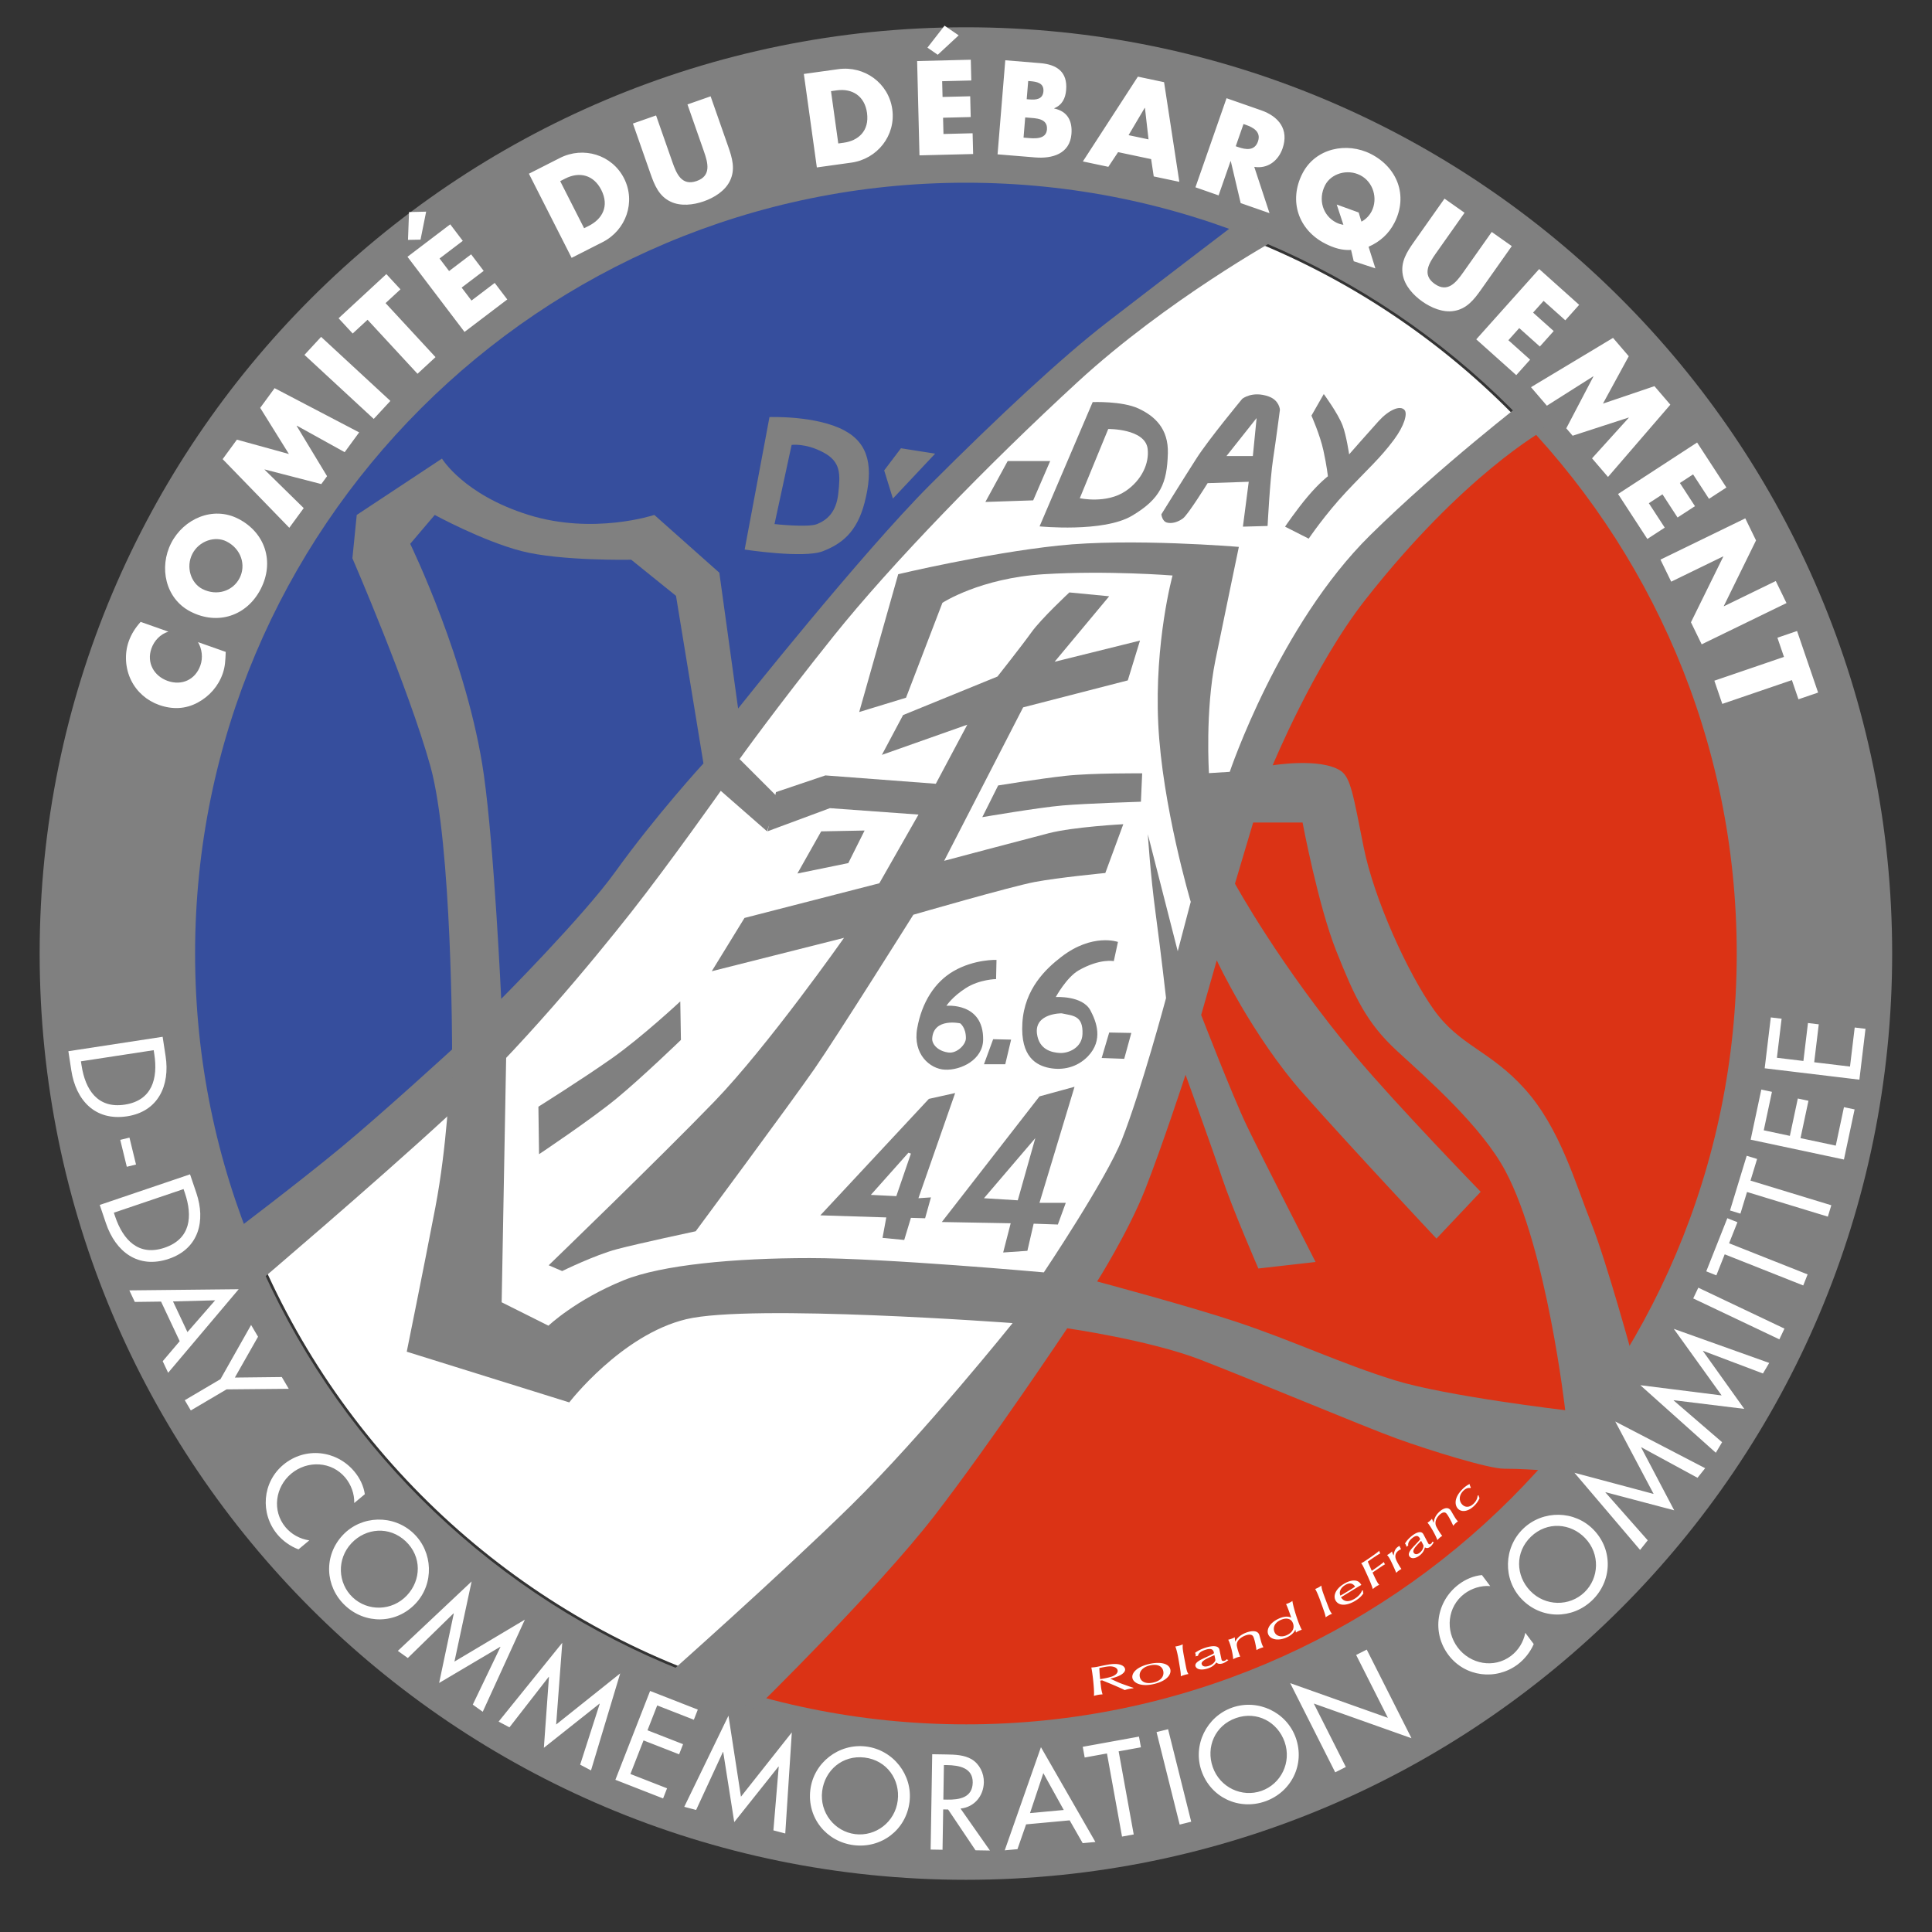
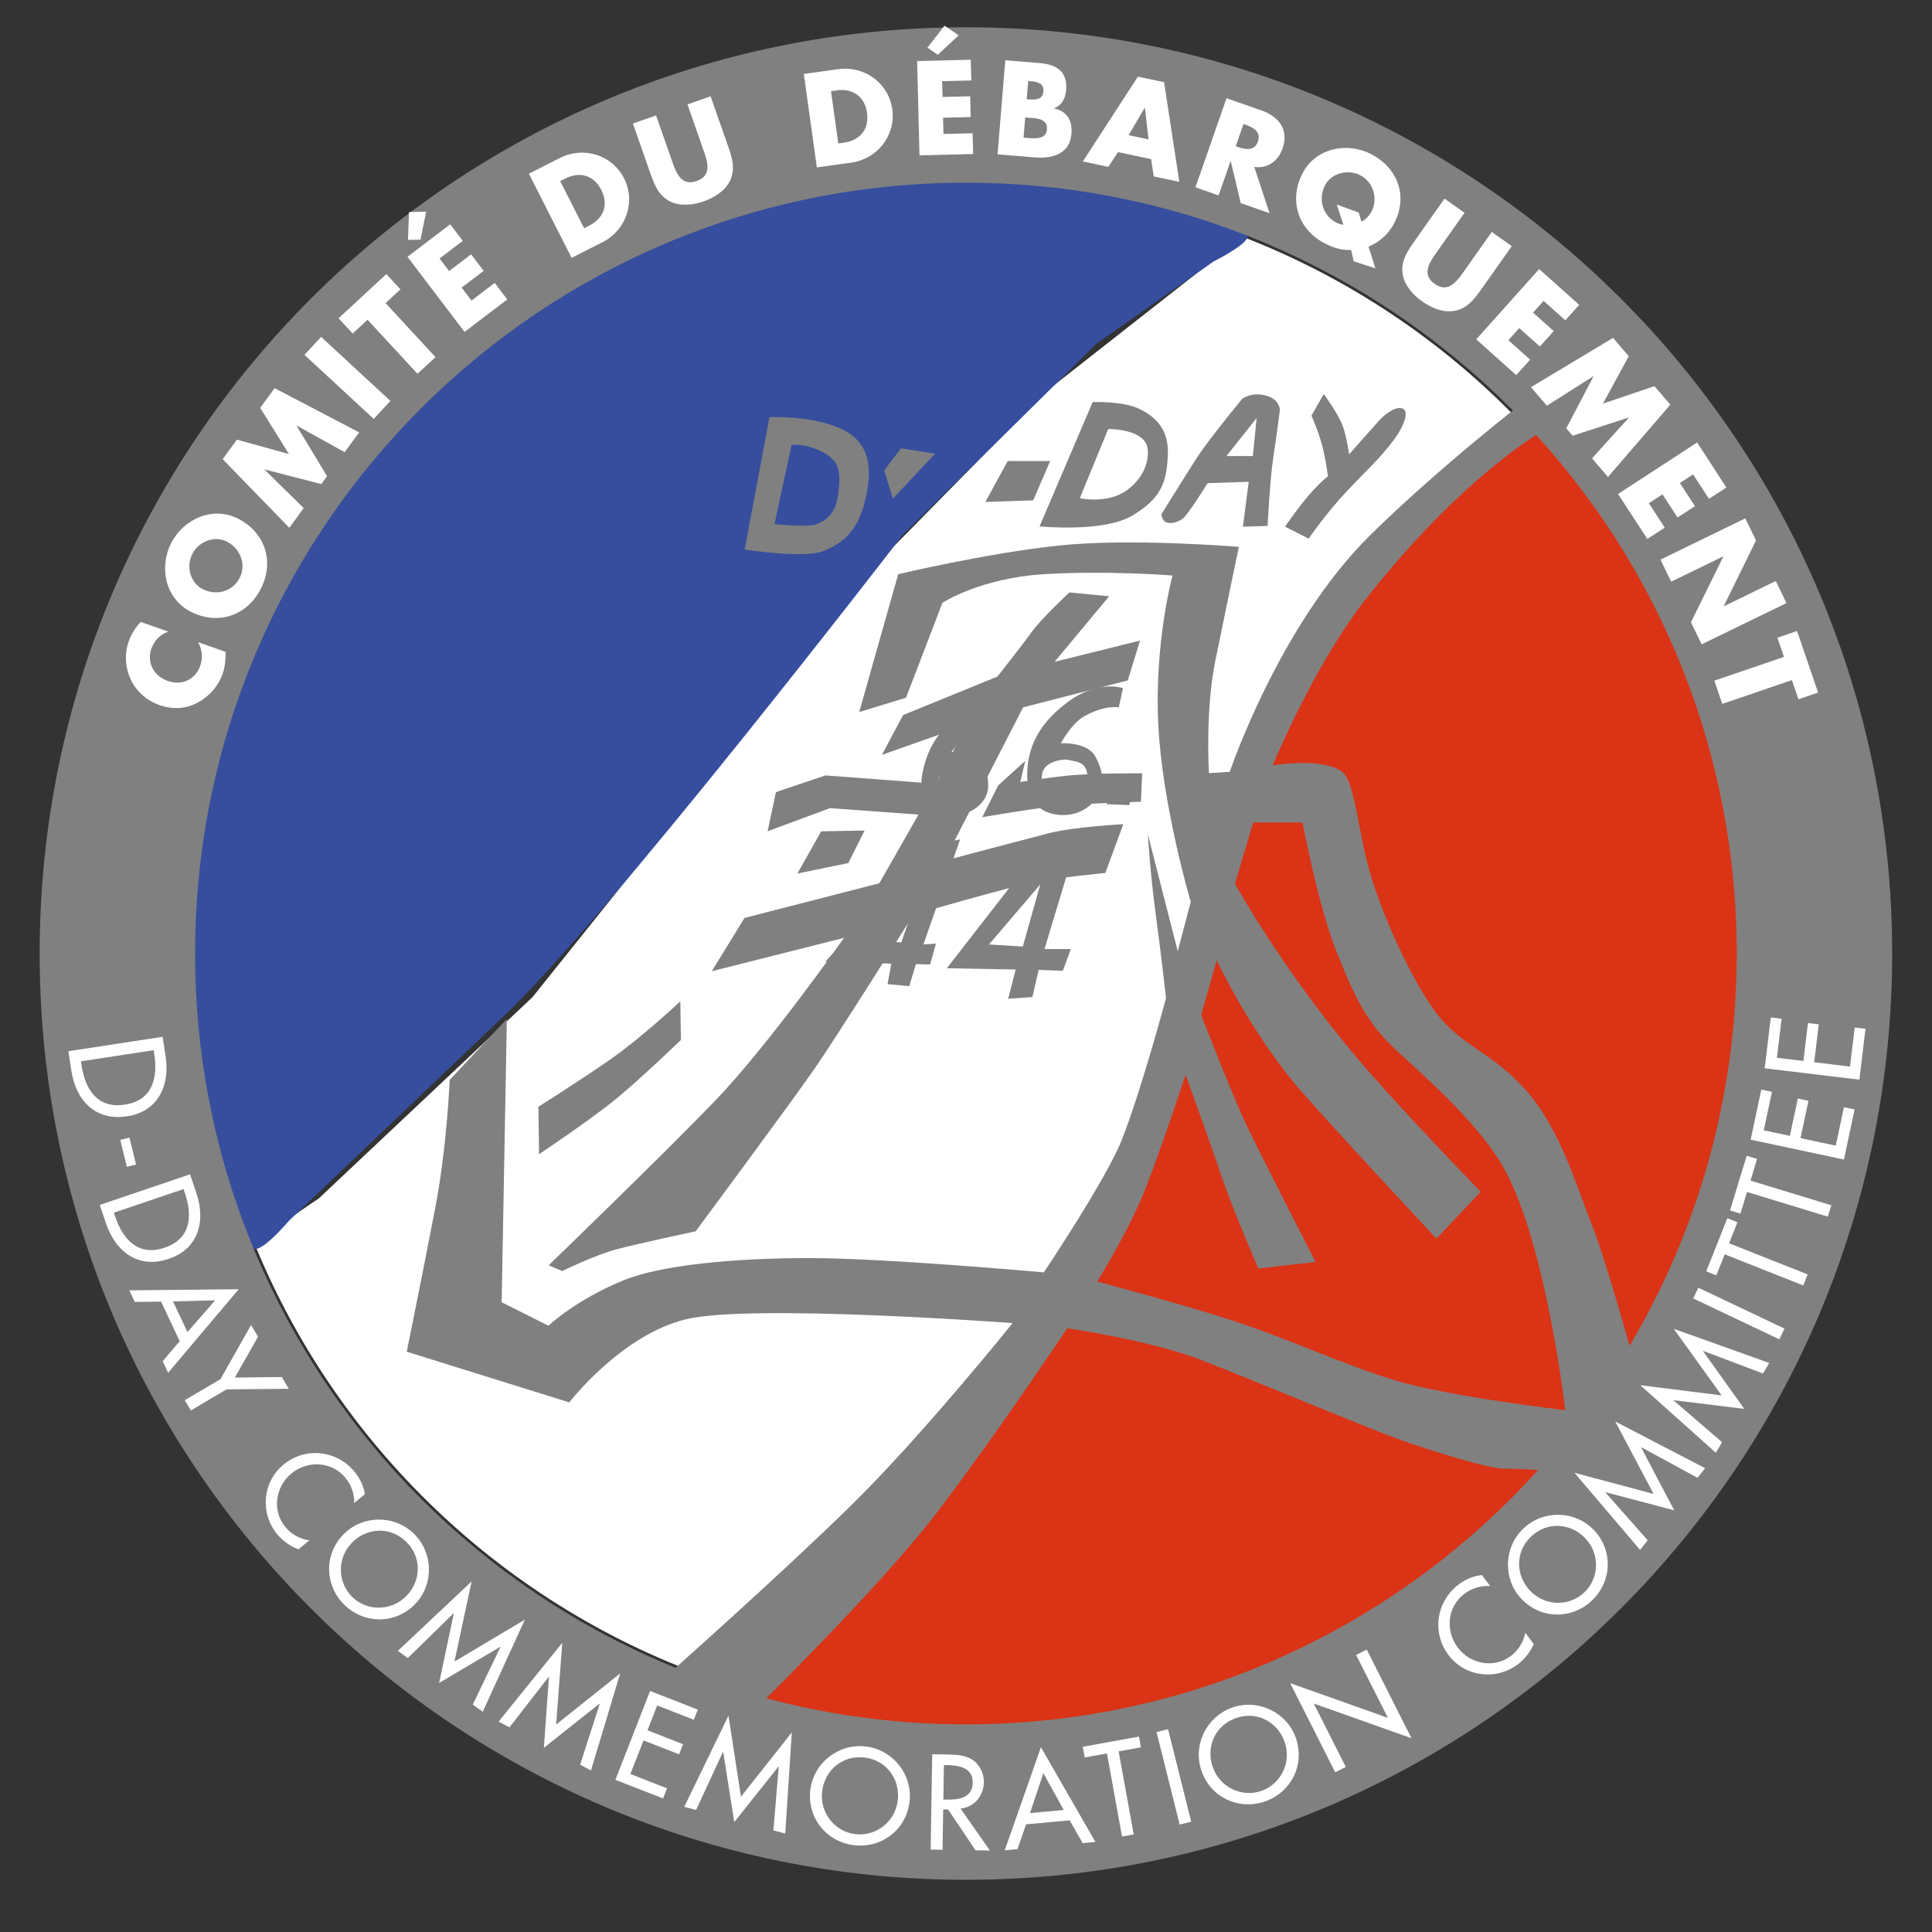
<svg xmlns="http://www.w3.org/2000/svg" data-name="Calque 1" viewBox="0 0 4000 4000">
  <rect x="0" y="0" width="4000" height="4000" fill="#333333" stroke="none" />
  <path d="m1827.85 3160.44 365.29-452.76s115.55-248.15 231.53-560.81c118.33-318.99 158.2-590.43 288.12-802.62 154.35-252.1 339.57-380.73 339.57-380.73s107.23-88.23 115.56-79.32c266.48 285.45 429.56 668.68 429.56 1089.99 0 882.37-715.3 1597.67-1597.67 1597.67-155.94 0-306.66-22.34-449.14-63.99-27.08-7.92-80.33-25.84-80.33-25.84l357.51-321.61Z" style="fill:#db3315" />
  <path d="m1102.41 2064.55 746.02-931.24 318.99-324.13 334.42-262.4s48.7-65.06 67.44-57.87c219.48 84.21 415.56 215.67 575.77 381.92 12.55 13.02-308.79 288.21-308.79 288.21l-216.09 344.71-313.85 1028.99-262.39 365.29-457.9 509.36s-62.91 84.51-79.52 79.1c-443.38-144.53-801.14-478.62-977.57-906.56-3.75-9.09 130.99-98.63 130.99-98.63l442.47-416.74Z" style="fill:#fff" />
  <path d="M2577.36 484.23c27.85 10.8-65.22 57.41-65.22 57.41l-241.81 169.78-401.31 396.16s-617.4 802.62-833.49 1003.27L598.21 2527.6s-66.39 78.48-76.68 53.42c-76.88-187.1-119.28-392.01-119.28-606.83 0-882.31 715.25-1597.56 1597.56-1597.56 203.67 0 398.43 38.11 577.55 107.59Z" style="fill:#364e9d" />
-   <path d="M2277.97 3479.59c.42 3.58.85 7.16 1.29 10.75.39 3.97 1.2 9.92 3.45 17.68-2.77.15-5.18.31-8.54.89-3.87.69-6.81 1.51-9.39 2.19 1.5-8.93-2.71-47.94-5.33-58.65 3.25-.28 6.25-.46 10.5-1.19 2.34-.43 4.63-.92 7.08-1.46 4.45-.95 8.91-1.87 13.42-2.72 13.03-2.46 22.25-2.71 29.57-.28 3.14 1.05 6.54 2.83 8.37 6.15 2.63 4.68.17 9.51-6.55 13.93-7.09 4.66-17.97 7.31-23.14 8.64 17.32 8.07 19.34 9.04 31.26 13.21 5.31 1.92 12.72 4.56 16.54 5.61-.02.35-.05.71-.08 1.06-2.71.24-5.34.56-9.6 1.46-3.44.74-5.85 1.51-8.19 2.33-2.14-1.2-5.16-2.7-18.26-8.4-11.92-5.14-20.4-8.55-28.63-11.86-1.26.23-2.53.45-3.79.67Zm26.56-28.88c-4.84-1.03-8.92-.98-18.58.8-3.27.61-6.66 1.31-9.88 2 .37 9.26.78 14.65 1.67 23.05 11.54-2.05 15.47-2.8 22.21-4.77 10.3-3.02 16.51-9.57 13.22-15.59-1.48-2.7-4.57-4.58-8.65-5.48Zm116.72 1.33c6.26 9.92-.31 26.55-30.81 34.21-26.44 6.52-40.24-1.07-44.41-8.22-5.81-9.95 2.76-25.53 32.3-32.72 18.13-4.46 36.63-3.23 42.92 6.74Zm-32.5 31.23c22.61-5.68 22.11-21.4 17.55-28.85-3.17-5.11-11.3-9.89-26.2-6.17-21.16 5.17-23.3 20.1-18.42 28.31 4.12 6.91 13.67 10.02 27.07 6.71m44.7-74.37c3.8-.5 7.4-1.56 8.84-1.98 3.48-1.03 5.3-1.92 6.44-2.53-.37 9.13-.53 9.22 6.27 44.33 2.05 10.74 2.98 13.19 5.55 17.26-2.48.31-4.97.85-8.25 1.83-2.82.83-5.19 1.59-7.6 2.79.21-5.04-.58-10.62-2.04-19.42-2.82-16.64-4.98-31.4-9.21-42.28m95.56 26.82c.09.41.38 1.3.84 1.94 1.01 1.42 3.6 1.49 5.73.75 2.45-.88 3.65-2.4 4.3-3.25.97 1.08 1.7 1.36 3.51 1.61-2.68 2.31-7.17 5.42-11.21 6.85-9.07 3.17-12.68-.61-13.79-1.73-3.15 3.93-7.16 8.95-17.8 12.45-11.1 3.64-20.92 2.71-24.44-2.56-5.77-8.6 9.23-15.24 17.38-19.07 16.12-7.43 17.75-8.34 19.1-9.24 1.93-1.54-1.01-6.04-1.31-6.47-1.65-2.45-5.45-4.67-16.14-1.12-13.29 4.39-14.34 9.95-14.86 12.36-1.77.21-2.89.39-5.11 1.26.73-3.4.4-4.44-.89-7.48 5.54-4.29 12.82-7.78 20.77-10.44 5.7-1.89 13.93-3.89 20.15-3.22 5.03.48 7.19 2.57 8.18 4 .7.99 1.22 2.76 1.37 3.51 1.38 6.62 2.79 13.23 4.23 19.85Zm-26.39 13.33c10.35-3.4 13.61-10.45 13.73-11.79.12-.57-1.44-8.16-2.03-10.53-19.68 8.6-29.97 13.86-25.45 20.51 3.21 4.75 10.56 2.89 13.74 1.82Zm107.41-53.95c1.82 6.79 3.09 11 5.79 15.34-2.74.69-5.87 1.81-7.89 2.66-2.37.97-4.44 2-6.5 3.32-.86-6.94-4.08-24.61-7.45-29.2-2.86-3.81-9.06-3.69-16.45-.75-5.42 2.2-18.32 8.9-16.8 20.78.51 3.93 3.85 16.08 7.01 22.46-2.75.68-4.74 1.16-7.27 2.12-2.54.94-5.66 2.38-7.31 3.34-.4-10.1-5.35-31.23-10.3-40.38 2.23-.29 5.17-1.31 7.24-2.07 3.17-1.2 5.28-2.19 6.27-3.01.25 1.08.28 5.82 1.1 9.16 1.57-3.2 6.24-12.18 21.54-18.31 9.52-3.79 21.5-5.57 26.49 1.04 1.68 2.21 1.87 3.49 4.52 13.5Zm71.83-21.32c-.95 2.59-4.56 10.08-17.12 15.95-17.35 8.05-31.35 4.72-36.95-2.53-7.52-9.68-1.82-26.02 19.5-35.88 15-6.97 23.04-3.53 25.98-2.34-2.37-6.68-6.74-20.22-10.68-27.93 2.79-.9 5.05-1.8 7.66-3.1 2.12-1.05 4.38-2.38 5.51-3.4 1.44 11.89 12.22 47.13 19.43 59.63-2.1.74-4.78 1.7-6.99 2.77-2.75 1.33-4.2 2.41-5.07 3.11-.42-2.09-.84-4.19-1.25-6.29Zm-30.77-19.62c-16.48 7.63-15.71 21.56-10.29 28.36 3.89 4.96 13.05 7.73 23.72 2.74 19.38-9.11 13.58-24.52 9.84-29.19-3.83-4.67-11.88-7.23-23.27-1.91m71.86-64.39c3.28-1.15 6.25-2.79 7.46-3.46 2.86-1.61 4.3-2.82 5.22-3.59 1.38 9.02 1.21 9.13 13.94 42.5 3.9 10.17 5.21 12.44 8.26 16.01-2.14.75-4.22 1.69-6.95 3.21-2.35 1.29-4.29 2.45-6.18 4.06-.78-5.02-2.57-10.37-5.55-18.76-5.67-15.87-10.37-30.01-16.2-39.96Zm71.5 6.19a5050 5050 0 0 1-18.08 11.06c.52.76.86 1.55 2.23 3.07 3.77 4.15 11.83 8.61 26.16-.14 11.2-6.91 14.17-14.48 15.19-16.9 1.12-.03 1.21-.08 2.03-.41-.05 1.12-.32 2.95.75 6.37-2.48 3.44-6.15 8.78-16.47 15.11-15.95 9.8-31.17 11.18-38.87 2.59-8.72-9.69-4.11-25.89 15.03-37.5 4.66-2.83 13.22-7.26 21.66-6.91 6.93.22 9.71 3.21 11.69 5.29 1.34 1.42 2.46 3.18 2.7 3.82-11.57 6.86-14.58 8.74-24.03 14.54Zm-2.25-2.43c6.79-4.14 8.97-5.52 13.41-8.6-.29-.34-1.27-1.77-2.02-2.57-1.48-1.54-7.17-7.74-18.71-.64-8.95 5.44-13.22 13.83-9.77 21.89 4.66-2.55 12.07-7 17.09-10.08m47.94-41.31c8.85-6 17.96-12.64 25.19-18.32.28 2.14 1.55 3.97 2.33 4.74-1.54.89-3.11 1.73-8.32 5.18-6.01 4.04-11.74 7.98-17.62 11.96 2.04 4.38 4.1 8.77 6.18 13.14 4.36 8.21 4.77 9.15 7.74 12.1-2.23 1.2-4.61 2.39-6.91 3.9-2.5 1.68-4.63 3.5-6.48 5.03-1.89-6.34-4.72-14.66-18.8-44.59-2.58-5.44-3.67-6.81-5.25-8.72 4.23-2.35 7.15-4.04 18.63-11.96 4.34-2.98 14.58-10.1 19.06-14.18-.05 1.26 0 3.16 1.94 5.54-6.24 3.41-15.65 9.9-19.81 12.75-1.86 1.27-4.17 2.97-6.14 4.33 2.71 6.38 5.47 12.75 8.25 19.11Zm60.16-44.49c-1.45.58-2.77 1.07-5.07 2.81-8.62 6.57-6.29 14.48-5 18.1 1.38 3.94 8.68 16.76 11.33 19.77-2.09.94-4.18 2.39-6.13 3.81-1.83 1.35-2.78 2.25-4.76 4.18-1.68-4.87-7.5-17.3-9.49-21.49-2.63-5.5-5.27-11.07-9.4-15.43.99-.42 3.02-1.51 5.57-3.37 1.78-1.34 3.37-2.62 4.61-4.17.4 2.8 2.72 7.06 3.5 8.56.35-3.46 1.13-12.19 8.03-17.47 1.02-.79 2.48-1.68 3.91-2.48 1.28 3.07 2.33 4.98 3.05 6.4-.05.25-.1.51-.15.77Zm56.48-12.62c.23.37.73 1.13 1.27 1.65 1.26 1.12 3.34.57 4.83-.71 1.69-1.42 2.19-3.18 2.45-4.15 1.1.81 1.79.87 3.29.67-1.4 2.86-4.09 7-6.89 9.37-6.27 5.26-10.33 2.53-11.58 1.75-1.33 4.53-2.98 10.31-10.44 16.34-7.79 6.27-15.92 7.83-20.35 3.7-7.23-6.79 2.79-16.92 8.13-22.65 10.62-11.15 11.64-12.43 12.46-13.6 1.07-1.95-2.63-5.53-3-5.87-2.07-1.94-5.76-3.14-13.2 2.95-9.31 7.52-8.47 13.15-8.15 15.55-1.39.67-2.2 1.1-3.75 2.52-.43-3.47-1-4.37-2.95-6.93 3.15-5.54 7.9-10.7 13.45-15.24 4-3.24 9.97-7.23 15.12-8.1 4.15-.82 6.5.65 7.73 1.77.86.79 1.82 2.36 2.17 3.04 3.1 5.99 6.24 11.97 9.41 17.95Zm-17.04 19.33c7.23-5.84 7.69-13.39 7.36-14.72-.07-.58-3.62-7.45-4.82-9.56-13.11 13.13-19.72 20.78-14.14 26 4.05 3.71 9.36.11 11.6-1.72m69.41-77.97c3.55 6.08 5.88 9.8 9.36 13.33-1.97 1.34-4.12 3.13-5.49 4.45-1.58 1.49-2.95 2.98-4.21 4.73-2.82-6.45-10.81-22.59-14.9-26.16-3.45-2.97-8.39-1.35-13.37 3.26-3.65 3.39-11.92 12.95-7.1 23.99 1.65 3.64 8.03 14.44 12.52 19.78-1.99 1.33-3.43 2.26-5.19 3.81-1.75 1.53-3.79 3.64-4.81 4.96-3.45-9.56-13.82-28.58-20.58-36.12 1.7-.83 3.77-2.54 5.17-3.78 2.17-1.93 3.55-3.4 4.07-4.41.53.93 1.99 5.48 3.68 8.51.26-3.47 1.26-13.2 11.61-22.79 6.42-5.95 15.46-10.51 21.45-5.37 2.02 1.73 2.57 2.87 7.76 11.81Zm34.82-55.5c-6.08-1.5-11.64 2.72-14.79 5.98-9.98 10.4-8.22 22.89-.35 29.35 2.87 2.34 6.76 4.06 11.74 2.99 4.09-.88 7.93-3.53 11.2-6.94 6.78-7.13 7.28-13.59 7.44-15.81.8-.15 1.21-.31 1.92-.84.7 3.36 1.21 4.37 2.1 5.69-1.19 2.96-3.59 8.45-9.79 14.95-12.21 12.66-25.67 15.06-33.6 8.48-7.84-6.48-10.65-22.33 6.83-40.42 7.23-7.58 13.11-10.56 15.91-11.89.85 4.11 2.1 6.22 2.7 7.02-.44.48-.88.97-1.32 1.44Z" style="fill:#fff" />
  <path d="M1999.81 56.49C940.69 56.49 82.1 915.08 82.1 1974.2s858.59 1917.71 1917.71 1917.71 1917.71-858.59 1917.71-1917.71S3058.92 56.49 1999.81 56.49m0 3513.6c-881.39 0-1595.9-714.5-1595.9-1595.9S1118.42 378.3 1999.81 378.3s1595.9 714.51 1595.9 1595.9-714.5 1595.9-1595.9 1595.9Z" style="fill:gray" />
-   <path d="M1748.48 891.34c-58.7-31.57-155.36-27.82-155.36-27.82l-51.39 274.28s122.35 18.81 161.79 3.47 70.83-39.58 86.59-100.92c18.4-71.6 9.93-121.28-41.64-149.01Zm-13.01 131.19c-4.17 37.5-22.59 53.88-43.74 62.5-18.75 7.64-88.19 0-88.19 0l35.42-163.87s28.47-4.17 65.27 15.28c36.8 19.44 35.85 44.64 31.25 86.1Zm95.13-48.6 34.72-45.83 70.83 11.11-87.49 93.04zm255.72-19.37-46.18 84.68 98.97-3.3 35.19-81.38zm270.54-108.88c-33.97-15.66-94.58-13.2-94.58-13.2l-109.97 257.34s131.97 13.2 191.35-21.99c59.39-35.19 72.57-67.66 74.28-129.27 1.42-51.08-27.13-77.22-61.09-92.88Zm-26.17 170.92c-39.88 27.15-95.07 14.9-95.07 14.9l58.89-143.31s76.56-.96 81.58 41.15c3.55 29.8-12.05 64.56-45.4 87.26m410.05-200.77-25.53 44.7s17.73 39.72 24.83 72.36 9.22 53.21 9.22 53.21-17.03 12.77-41.15 41.15-47.53 63.14-47.53 63.14l48.95 24.83s34.05-50.37 78.04-97.19 70.24-69.52 98.62-107.83c21.58-29.13 28-53.6 21.99-61.01-9.22-11.35-33.34 0-53.91 22.7s-61.01 68.82-61.01 68.82-5.68-39.02-13.48-59.59c-9.67-25.52-39.02-65.27-39.02-65.27Zm-1089.84 992.7 49.26-87.28 89.88-1.73-33.71 67.41zm415.68-182.35-32.84 65.68s115.8-19.88 165.93-24.2c50.12-4.32 162.48-7.78 162.48-7.78l2.59-58.76s-104.57-.86-159.02 5.19-139.14 19.88-139.14 19.88Zm-10.37 525.39-19.01 51.85h44.08l12.1-50.99zm240.26-13.83-15.56 52.72 46.67 1.72 14.69-53.57zm-296.66-92.11c28.52-18.15 62.46-18.51 62.46-18.51l.87-39.75s-45.8-1.73-89.01 23.33c-38.99 22.61-65.68 64.82-75.19 118.39-9.51 53.58 26.53 83.98 57.04 85.56 33.71 1.73 79.05-20.71 79.51-62.22.86-77.78-76.05-70-76.05-70s11.86-18.66 40.38-36.81Zm-11.87 73.1s11.86 8.13 11.86 30.61c0 13.83-18.78 31.61-35.2 29.88-21.5-2.26-35.43-16.42-34.57-29.38 2.89-43.33 57.9-31.11 57.9-31.11Zm209.14-137.41c-31.31 24.21-76.05 65.68-80.37 136.55-4.32 70.86 29.39 88.15 56.18 93.33s57.04-.87 79.51-24.19c32.67-33.91 17.16-72.39 5.18-95.07-16.42-31.11-71.72-27.66-71.72-27.66s22.34-40.98 47.53-55.31c44.08-25.07 72.59-19.01 72.59-19.01l8.64-39.75s-52.72-19.01-117.53 31.12Zm.87 116.67c22.47 5.18 44.94 3.45 43.21 43.21-1.25 28.55-29.37 39.76-46.66 38.89s-43.22-6.92-47.54-39.75c-5.64-42.92 50.99-42.35 50.99-42.35m-220.38 165.03-54.45 12.1-224.7 241.12 136.54 4.32-7.78 42.35 44.94 4.32 13.83-45.8 29.38.86 12.1-43.21-25.93 1.73 76.05-217.78Zm-121.85 213.47-52.72-2.59 77.78-87.28 5.19 1.73-30.25 88.15Zm369.02-226.43-72.59 19.88-202.23 260.13 142.6 2.59-15.56 60.49 50.13-3.45 12.96-56.17 50.12 1.73 16.42-44.93h-54.45l72.59-240.26Zm-117.53 235.07-70-4.32 106.3-124.44zM1114.7 2291.3l1.33 98.36s107.67-71.78 160.84-115.65c53.17-43.86 132.92-120.95 132.92-120.95l-1.33-79.76s-79.76 74.43-142.23 118.3-151.54 99.7-151.54 99.7Z" style="fill:gray" />
+   <path d="M1748.48 891.34c-58.7-31.57-155.36-27.82-155.36-27.82l-51.39 274.28s122.35 18.81 161.79 3.47 70.83-39.58 86.59-100.92c18.4-71.6 9.93-121.28-41.64-149.01Zm-13.01 131.19c-4.17 37.5-22.59 53.88-43.74 62.5-18.75 7.64-88.19 0-88.19 0l35.42-163.87s28.47-4.17 65.27 15.28c36.8 19.44 35.85 44.64 31.25 86.1Zm95.13-48.6 34.72-45.83 70.83 11.11-87.49 93.04zm255.72-19.37-46.18 84.68 98.97-3.3 35.19-81.38zm270.54-108.88c-33.97-15.66-94.58-13.2-94.58-13.2l-109.97 257.34s131.97 13.2 191.35-21.99c59.39-35.19 72.57-67.66 74.28-129.27 1.42-51.08-27.13-77.22-61.09-92.88Zm-26.17 170.92c-39.88 27.15-95.07 14.9-95.07 14.9l58.89-143.31s76.56-.96 81.58 41.15c3.55 29.8-12.05 64.56-45.4 87.26m410.05-200.77-25.53 44.7s17.73 39.72 24.83 72.36 9.22 53.21 9.22 53.21-17.03 12.77-41.15 41.15-47.53 63.14-47.53 63.14l48.95 24.83s34.05-50.37 78.04-97.19 70.24-69.52 98.62-107.83c21.58-29.13 28-53.6 21.99-61.01-9.22-11.35-33.34 0-53.91 22.7s-61.01 68.82-61.01 68.82-5.68-39.02-13.48-59.59c-9.67-25.52-39.02-65.27-39.02-65.27Zm-1089.84 992.7 49.26-87.28 89.88-1.73-33.71 67.41zm415.68-182.35-32.84 65.68s115.8-19.88 165.93-24.2c50.12-4.32 162.48-7.78 162.48-7.78l2.59-58.76s-104.57-.86-159.02 5.19-139.14 19.88-139.14 19.88Zh44.08l12.1-50.99zm240.26-13.83-15.56 52.72 46.67 1.72 14.69-53.57zm-296.66-92.11c28.52-18.15 62.46-18.51 62.46-18.51l.87-39.75s-45.8-1.73-89.01 23.33c-38.99 22.61-65.68 64.82-75.19 118.39-9.51 53.58 26.53 83.98 57.04 85.56 33.71 1.73 79.05-20.71 79.51-62.22.86-77.78-76.05-70-76.05-70s11.86-18.66 40.38-36.81Zm-11.87 73.1s11.86 8.13 11.86 30.61c0 13.83-18.78 31.61-35.2 29.88-21.5-2.26-35.43-16.42-34.57-29.38 2.89-43.33 57.9-31.11 57.9-31.11Zm209.14-137.41c-31.31 24.21-76.05 65.68-80.37 136.55-4.32 70.86 29.39 88.15 56.18 93.33s57.04-.87 79.51-24.19c32.67-33.91 17.16-72.39 5.18-95.07-16.42-31.11-71.72-27.66-71.72-27.66s22.34-40.98 47.53-55.31c44.08-25.07 72.59-19.01 72.59-19.01l8.64-39.75s-52.72-19.01-117.53 31.12Zm.87 116.67c22.47 5.18 44.94 3.45 43.21 43.21-1.25 28.55-29.37 39.76-46.66 38.89s-43.22-6.92-47.54-39.75c-5.64-42.92 50.99-42.35 50.99-42.35m-220.38 165.03-54.45 12.1-224.7 241.12 136.54 4.32-7.78 42.35 44.94 4.32 13.83-45.8 29.38.86 12.1-43.21-25.93 1.73 76.05-217.78Zm-121.85 213.47-52.72-2.59 77.78-87.28 5.19 1.73-30.25 88.15Zm369.02-226.43-72.59 19.88-202.23 260.13 142.6 2.59-15.56 60.49 50.13-3.45 12.96-56.17 50.12 1.73 16.42-44.93h-54.45l72.59-240.26Zm-117.53 235.07-70-4.32 106.3-124.44zM1114.7 2291.3l1.33 98.36s107.67-71.78 160.84-115.65c53.17-43.86 132.92-120.95 132.92-120.95l-1.33-79.76s-79.76 74.43-142.23 118.3-151.54 99.7-151.54 99.7Z" style="fill:gray" />
  <path d="M2214.01 1226.57s-58.48 54.5-78.43 82.41c-19.94 27.91-70.45 91.72-70.45 91.72l-195.4 79.76-43.87 82.41 176.79-62.47-65.13 122.29-228.63-17.28-102.35 34.56-17.28 81.08 128.94-47.85 183.44 13.29-81.08 142.23-279.15 71.78-67.79 110.33 273.83-69.12s-156.85 223.3-268.51 338.95c-111.66 115.64-342.95 338.96-342.95 338.96l27.91 11.97s67.79-33.24 112.99-45.2 163.5-37.22 163.5-37.22 198.06-267.18 245.91-336.3 204.7-319.02 204.7-319.02 202.04-58.49 251.23-67.79 146.22-18.61 146.22-18.61l37.22-101.02s-102.35 5.32-154.2 18.61c-51.84 13.29-216.67 57.16-216.67 57.16l163.51-317.71 216.67-55.83 25.26-82.42-176.79 43.86 112.98-135.58z" style="fill:gray" />
-   <path d="M2572 453s-188.43 143.56-281.15 215.34-221.32 191.41-364.88 334.97-397.79 463.58-397.79 463.58l-38.88-281.14-134.59-119.64s-125.62 41.87-260.2 0c-134.59-41.87-179.46-116.65-179.46-116.65l-176.46 116.65-8.97 89.73s116.64 269.17 161.51 430.68 44.86 586.21 44.86 586.21-143.56 131.59-230.3 203.37c-86.73 71.78-221.32 173.47-221.32 173.47l47.85 107.67s239.27-203.37 391.8-343.94 305.07-326 382.83-424.71c77.76-98.7 185.44-251.23 185.44-251.23l95.71 83.74 23.93-68.79-80.75-80.75s74.77-104.68 194.41-254.22 320.02-355.91 505.45-526.39c185.44-170.48 412.74-296.1 412.74-296.1L2572 452.98ZM1273.96 1804.87c-66.65 92.83-236.28 263.2-236.28 263.2s-14.26-310.21-35.89-463.58c-32.9-233.29-152.54-478.54-152.54-478.54l50.85-59.82s98.7 53.83 179.45 74.77 227.31 17.95 227.31 17.95l92.72 74.77 56.83 346.94s-98.7 107.67-182.44 224.31Z" style="fill:gray" />
  <path d="M3294.4 2532.05c-32.31-80.75-64.59-196.49-137.28-277.25s-134.6-88.84-188.43-164.21c-53.84-75.37-123.81-228.81-145.35-336.48s-26.81-145.28-48.46-158.81c-43.06-26.92-139.97-10.77-139.97-10.77s85.44-206.99 191.11-341.86c204.58-261.1 371.47-352.62 371.47-352.62l-37.69-61.91s-178.92 137.91-323.01 279.95C2648.36 1293.83 2546.07 1598 2546.07 1598l-43.06 2.69s-8.08-129.21 13.45-234.19 48.45-234.19 48.45-234.19-223.43-18.84-374.16-2.69c-150.74 16.15-331.09 59.22-331.09 59.22l-80.75 285.33 96.91-29.61 75.37-196.51s78.06-51.14 209.96-59.22 266.49 2.69 266.49 2.69-37.68 137.28-29.61 306.87c8.08 169.58 67.29 368.78 67.29 368.78l-26.92 102.29-61.91-242.26s4.99 81.4 16.15 164.2 21.53 174.97 21.53 174.97-51.14 191.11-91.52 293.4c-32.27 81.75-161.51 274.57-161.51 274.57s-328.4-29.61-484.53-29.61-306.84 14.1-384.93 45.76c-99.59 40.37-156.12 94.22-156.12 94.22l-96.91-48.46 10.77-586.81-118.44 126.51s-5.39 137.29-29.61 263.8c-24.23 126.51-59.22 298.8-59.22 298.8l336.48 104.98s107.68-139.98 242.26-172.28c134.59-32.3 675.64 8.08 675.64 8.08s-185.73 231.5-333.78 376.86c-148.05 145.35-384.93 355.32-384.93 355.32l185.74 67.29s253.03-247.65 371.47-401.08 274.57-387.62 274.57-387.62 169.58 24.24 274.57 64.61c104.98 40.37 341.86 139.97 409.16 164.2 67.29 24.23 188.43 61.91 220.73 61.91s69.99 2.69 69.99 2.69l56.52-8.08 142.67-215.34s-56.52-207.27-88.83-288.02Zm-406.47 325.7c-113.05-34.99-207.27-80.75-328.4-121.13-96.67-32.23-288.02-83.44-288.02-83.44s64.6-102.29 99.6-191.12c34.99-88.83 83.45-236.87 83.45-236.87s53.84 148.05 75.37 212.65 75.38 188.43 75.38 188.43l118.44-13.46s-113.05-220.72-142.67-282.63-94.22-228.81-94.22-228.81l32.31-113.06s72.68 156.12 180.35 277.26 274.57 298.79 274.57 298.79l91.52-96.91s-173.19-178.55-258.41-279.94c-156.12-185.74-250.34-358.02-250.34-358.02l37.68-126.51h102.29s32.3 172.28 69.99 266.49c37.68 94.21 61.91 148.04 126.51 207.27 64.6 59.22 174.49 155.91 223.42 247.65 86.14 161.51 123.82 495.3 123.82 495.3s-246.61-29.09-352.63-61.91Z" style="fill:gray" />
  <path d="M2626.52 820.8c-34.05-12.06-54.63 4.97-54.63 4.97s-68.81 83-94.35 122.73-73.07 116.35-73.07 116.35 1.42 14.18 11.35 17.02 22.7-.7 33.34-8.51c10.65-7.81 51.09-73.07 51.09-73.07l85.13-2.84-12.06 92.94 51.09-1.42s4.97-96.48 11.35-138.34 14.19-102.16 14.19-102.16-.85-19.68-23.41-27.67Zm-32.63 123.44h-54.63l62.43-78.74z" style="fill:gray" />
  <path d="m336.72 2146.57 6.18 40.37c9.15 59.79-14.83 114.31-79.79 124.25-66.52 10.18-106.06-33.57-115.49-95.17l-6.06-39.6 195.15-29.86Zm-169.17 50.78 1.31 8.54c7.6 49.69 32.82 89.81 89.5 81.14 56.94-8.71 68.75-54.49 61.14-104.18l-1.31-8.54zm114.07 213.68-19.08 4.65-13.58-55.71 19.08-4.66zm111.84 20.29 13.11 38.68c19.41 57.28 5.3 115.14-56.94 136.23-63.72 21.6-110.27-14.6-130.27-73.61l-12.86-37.93 186.96-63.36Zm-157.73 79.45 2.77 8.18c16.14 47.61 47.94 82.71 102.24 64.31 54.55-18.49 58.2-65.61 42.07-113.22l-2.77-8.18zm97.73 184.03-54.38.71-11.27-23.94 226.4-2.38-146.08 172.99-11.27-23.94 35.19-41.46-38.6-81.98Zm111.95-2.62-87.22 2.27 29.9 63.5zm74.47 51 14.37 24.36-48.01 84.56 97.23-1.11 14.37 24.36-128.8 1.19-73.97 43.64-12.51-21.2 73.97-43.64zm213.51 368.67c.63-18.91-6.53-38.16-18.41-52.46-28.29-34.03-78.28-36.4-111.91-8.45-33.22 27.62-40.19 77-12.07 110.83 12.39 14.9 29.91 24.51 49.36 27.42l-22.35 18.58c-16.56-5.99-32.77-17.71-43.82-31-35.99-43.29-31.36-107.77 12.54-144.26 44.91-37.33 109.91-30.41 147.07 14.3 11.05 13.28 19.04 29.46 21.54 46.79zm126.94 208.25c-40.26 42.68-104.36 43.04-145.89 3.86-41.53-39.19-44.87-103.2-4.6-145.86 38.83-41.15 104.74-42.69 145.89-3.87 41.15 38.83 43.43 104.72 4.6 145.87m-17.91-16.9c29.84-31.62 31.2-80.38-2.51-112.21-33.72-31.82-82.33-27.62-112.16 4-30.92 32.77-28.54 82.91 2.51 112.21 31.05 29.31 81.25 28.77 112.17-4Zm97.09 37.34-.42-.31-94.74 92.53-20.64-14.8 152.74-143.74-35.56 165.92 145.78-86.85-87.2 190.75-20.64-14.8 57.29-119.4-.42-.3-126.54 74.87 30.37-143.86Zm197.04 131.4-.46-.24-81.28 104.56-22.46-11.86 131.79-163.18-12.67 169.23 132.62-105.88-60.46 200.86-22.46-11.86 40.53-126.08-.46-.25-115.19 91.39 10.52-146.67Zm209.41 29.01 98.79 38.6-8.2 20.98-75.86-29.64-20.11 51.47 73.67 28.78-8.2 20.98-73.67-28.78-27.16 69.52 75.86 29.64-8.2 20.98-98.79-38.6 71.87-183.92Zm151.39 126.3-.51-.14-55.58 120.21-24.56-6.49 91.54-188.71 25.86 167.71 105.29-133.08-13.55 209.29-24.56-6.48 11.01-131.97-.51-.14-91.58 115.03-22.85-145.24Zm385.74 103.51c-7.19 58.22-58.61 96.46-115.27 89.47s-97.24-56.59-90.05-114.81c6.93-56.14 59.13-96.4 115.27-89.47 56.14 6.92 96.98 58.67 90.05 114.81m-24.43-3.01c5.33-43.15-22.44-83.25-68.44-88.92-46-5.68-82.69 26.46-88.02 69.61-5.52 44.7 26.08 83.69 68.45 88.93 42.36 5.23 82.5-24.91 88.01-69.61Zm190.92 103.58-29.84-.48-56.74-84.47-10.21-.17-1.37 83.51-24.61-.4 3.24-197.38 29.84.49c17.54.28 36.39.86 51.95 10.01 16.33 9.96 25.45 28.71 25.14 47.55-.46 28.27-19.7 51.52-48.29 54.46zm-96.46-105.53 7.85.13c25.13.41 52.43-3.86 52.95-35.27.51-30.89-28.74-35.82-53.08-36.22l-6.54-.1-1.17 71.47Zm171.31 51.36-17.88 51.34-26.33 2.42 74.97-213.56 112.74 196.27-26.33 2.42-26.96-47.2-90.2 8.31Zm35.71-106.09-27.6 82.74 69.87-6.44-42.26-76.29Zm187.13 126.99-24.22 4.39-31.2-172.09-46.11 8.37-4.02-22.16 116.44-21.12 4.02 22.16-46.12 8.36zm119-26.42-23.88 5.97-47.88-191.51 23.88-5.97zm216.63-173.38c19.39 55.36-9.72 112.46-63.6 131.33-53.88 18.88-112.25-7.57-131.65-62.93-18.7-53.38 10.21-112.63 63.6-131.33 53.38-18.7 112.95 9.55 131.65 62.93m-23.23 8.14c-14.37-41.03-57.06-64.64-100.8-49.32-43.75 15.33-62.36 60.42-47.98 101.45 14.89 42.5 60.52 63.42 100.8 49.32 40.29-14.12 62.87-58.94 47.98-101.45m11.55-121.62 202.26 71.81-65.73-130.18 21.97-11.09 92.64 183.47-202.27-71.8 66.32 131.35-21.97 11.09-93.22-184.64Zm414.13-200.96c-18.86-1.56-38.44 4.62-53.31 15.78-35.39 26.57-40.24 76.38-13.99 111.35 25.94 34.56 74.91 43.96 110.09 17.55 15.49-11.63 25.96-28.65 29.83-47.93l17.45 23.25c-6.8 16.24-19.31 31.85-33.14 42.22-45.02 33.8-109.18 25.97-143.45-19.68-35.06-46.7-24.92-111.28 21.57-146.18 13.82-10.37 30.37-17.55 47.8-19.19l17.14 22.83Zm214.35-116.29c40.6 42.34 37.77 106.37-3.44 145.87-41.21 39.51-105.29 39.64-145.89-2.7-39.15-40.83-37.39-106.73 3.44-145.87s106.73-38.13 145.89 2.7m-17.77 17.04c-30.09-31.38-78.72-35.17-112.17-3.1-33.46 32.08-31.7 80.82-1.62 112.2 31.17 32.51 81.36 32.64 112.16 3.1 30.81-29.54 32.8-79.69 1.62-112.2Zm42.2-95.15-.33.41 87.66 99.25-15.82 19.87-135.9-159.75 163.93 43.83-79.44-149.95 186.14 96.66-15.83 19.87-116.37-63.2-.33.41 68.43 130.13-142.16-37.54Zm141.22-190.4-.27.45 100.34 86.47-12.98 21.83-156.34-139.87 168.39 21.19-99.06-137.81 197.57 70.54-12.98 21.83-123.89-46.84-.27.45 85.47 119.67-145.97-17.92Zm229.2-148.28-10.57 22.24-178.35-84.72 10.56-22.23 178.36 84.72Zm47.94-112.21-9.07 22.88-162.58-64.48-17.28 43.57-20.93-8.3 43.63-110.02 20.93 8.3-17.28 43.57zm49.07-143.17-7.18 23.55-167.33-51.03-13.68 44.84-21.54-6.57 34.53-113.22 21.54 6.56-13.67 44.84zm-167.01-135.79 22.07-103.74 22.03 4.69-16.95 79.66 54.05 11.5 16.46-77.35 22.02 4.68-16.45 77.36 73 15.53 16.95-79.66 22.03 4.68-22.07 103.75-193.13-41.1Zm29.06-147.8 12.66-105.32 22.36 2.69-9.73 80.87 54.87 6.6 9.44-78.53 22.36 2.69-9.44 78.53 74.11 8.92 9.73-80.87 22.36 2.69-12.67 105.32-196.06-23.58ZM348.6 1307.8c-16.64 5.12-29.33 18.5-35.1 34.87-10.34 29.32 5.16 57.04 33.74 67.12 29.07 10.26 57.16-2.37 67.67-32.17 5.52-15.64 3.46-33.95-4.98-48.19l57.42 20.25c-.72 17.61-1.1 30.38-6.36 45.29-9.05 25.65-27.44 46.64-51.51 59.58-25.48 13.82-52.7 14.65-80.06 5-25.16-8.88-46-26.94-57.87-50.91-12.19-24.63-14.21-54.74-5.07-80.63 5.43-15.39 13.85-28.36 24.71-40.46l57.41 20.26Zm144.59-233.81c56.28 28.82 75.27 89.51 46.68 145.32s-88.93 75.86-145.21 47.03c-52.59-26.94-65.86-91.97-40.22-142.01 25.63-50.05 86.16-77.27 138.75-50.34m-74.2 145.42c29.98 15.36 63.24 4.44 77.05-22.54 13.82-26.98 3.25-60.35-26.73-75.71-23.99-12.29-57.24-1.37-71.06 25.62-13.82 26.98-3.26 60.35 20.73 72.63Zm41.97-268.81 29.54-40.34 107.65 29.69-59.44-95.54 29.84-40.76 175.05 91.56-30 40.97-99.13-54.92-.31.42 63.01 104.25-11.93 16.3-117.19-30.26-.31.42 81.08 79.59-29.84 40.76-138.01-142.15Zm347.29-120.53-34.47 37.28-143.43-132.6 34.47-37.28zm93.44-90.65-37.28 34.47L761 662.03l-30.82 28.49-29.19-31.58 98.92-91.45 29.2 31.57-30.82 28.49L901.7 739.41Zm8.38-204.22 19.74 26 45.6-34.62 26.01 34.25-45.6 34.62 20.37 26.82 48.08-36.5 26 34.25-88.52 67.21-118.12-155.58 88.52-67.21 26.01 34.25-48.08 36.5Zm-39.4-39.05-25.96.52 2.15-57.58 35.44-.89zm224.39-136.49 64.23-32.62c48.52-24.64 107.84-6.82 132.72 42.16 24.87 48.98 4.03 107.52-44.26 132.04l-64.23 32.62-88.47-174.2Zm114.28 112.86 10.17-5.16c27.03-13.72 42.62-40.25 25.38-74.21-15.84-31.19-45.32-38.31-74.43-23.52l-10.63 5.4 49.51 97.5Zm261.93-273.07 36.31 103.65c8.31 23.71 15.55 47.52 3.47 71.79-10.09 20.55-32.41 34.41-53.92 41.94-21.51 7.54-47.6 10.64-68.31.88-24.58-11.42-33.79-34.55-42.1-58.26l-36.32-103.66 47.92-16.78 34 97.05c8.39 23.96 19.27 49.52 50.07 38.73 30.8-10.8 23.35-37.55 14.95-61.51l-34-97.05 47.92-16.78Zm193-46.34 71.36-9.92c53.9-7.5 104.2 28.68 111.77 83.09 7.57 54.42-31.2 102.98-84.84 110.44l-71.36 9.93zm71.31 143.93 11.29-1.57c30.03-4.18 53.41-24.17 48.17-61.91-4.82-34.65-30.38-50.98-62.72-46.48l-11.81 1.65 15.07 108.32Zm215.06-128.93.81 32.63 57.23-1.42 1.07 42.99-57.23 1.43.84 33.66 60.34-1.5 1.07 42.99-111.09 2.76-4.86-195.25 111.1-2.77 1.07 42.99-60.34 1.5Zm-9.13-54.71-21.36-14.76 35.41-45.45 29.26 20-43.31 40.2Zm123.83 206.13 15.99-194.75 72.32 5.94c34.61 2.84 56.76 18.18 53.7 55.38-1.44 17.56-8.29 31.3-24.7 38.01l-.04.52c27.6 5.91 37.93 25.74 35.7 52.86-3.35 40.81-39.32 51.38-74.96 48.45l-78-6.4Zm53.8-34.58 6.46.53c14.98 1.23 40.23 4.08 41.99-17.35 1.93-23.51-23.31-23.24-39.84-24.6l-5.17-.42zm6.54-79.55 5.68.46c13.44 1.1 27.57-.08 28.93-16.61 1.46-17.82-14.2-20.15-27.9-21.27l-3.62-.3-3.09 37.71Zm189.21 109.57-20.2 30.42-52.72-11.14 113.89-175.57 54.24 11.46 31.59 206.32-52.98-11.19-5.4-35.83-68.43-14.46Zm55.61-91.51-.51-.11-33.39 56.49 41.31 8.73-7.41-65.12Zm257.89 217.86-59.68-20.83-20.49-86.73-.49-.17-24.76 70.93-47.94-16.74 64.38-184.43 71.66 25.01c36.45 12.72 58.02 39.74 44.28 79.12-8.88 25.44-30.76 42.5-58.54 38.01l31.58 95.81Zm-69.9-138.55 4.65 1.62c15.65 5.46 34.29 8.68 41.29-11.38s-9.59-29.14-25.24-34.6l-4.65-1.62-16.05 45.99Zm244.26 238.12-5.49-23.45c-17.5 1.25-34.84-3.53-53.53-13.06-55.85-28.49-75.98-88.79-47.25-145.09 26.85-52.62 91.84-65.99 141.91-40.45 54.23 27.67 77.51 85.79 48.67 142.33-11.78 23.08-29.86 39.15-53.59 49.73l14.12 44.72-44.83-14.73Zm15.96-82.02c9.07-4.67 16.67-12.72 21.14-21.49 13.3-26.08 3.62-60.68-23.61-74.58-27-13.77-60.57-3.27-72.81 20.73-15.31 30-4.11 63.34 22.9 77.12 4.61 2.35 9.58 4.02 15.02 4.76l-13.79-41.94 45.4 16.47 5.76 18.93ZM3130 509.53l-63.35 89.76c-14.49 20.53-29.69 40.26-56.47 44.51-22.6 3.71-46.84-6.42-65.48-19.57-18.63-13.15-36.3-32.6-40.37-55.14-4.97-26.66 8.52-47.59 23.02-68.12l63.35-89.76 41.5 29.28-59.33 84.05c-14.64 20.74-29.14 44.45-2.47 63.27 26.67 18.83 44.14-2.78 58.78-23.53l59.32-84.04 41.49 29.28Zm65.86 113.39-21.77 24.32 42.67 38.18-28.68 32.05-42.67-38.19-22.46 25.1 44.98 40.26-28.68 32.05-82.82-74.12 130.27-145.56 82.82 74.12-28.69 32.05-44.98-40.26Zm143.76 76.66 32.56 37.96-53.44 98.09 106.6-36.14 32.91 38.35-129.05 149.65-33.08-38.55 76.07-84.05-.34-.4-115.89 37.64-13.16-15.34 56.16-107.26-.34-.4-95.99 60.85-32.91-38.35 169.89-102.06Zm165.73 282.6L3478 999.99l31.24 47.98-36.03 23.46-31.25-47.97-28.21 18.38 32.93 50.57-36.03 23.47-60.64-93.13 163.67-106.58 60.65 93.13-36.03 23.46-32.94-50.58Zm108.09 91.04 22.21 45.65-66.7 135.85.22.46 107.38-52.23 22.21 45.65-175.62 85.43-22.21-45.65 66.94-135.96-.23-.46-107.6 52.34-22.21-45.65 175.62-85.43Zm-47.64 384.13-16.42-48.04 144.13-49.26-13.57-39.71 40.69-13.91 43.56 127.47-40.69 13.91-13.58-39.71-144.13 49.26Z" style="fill:#fff" />
</svg>